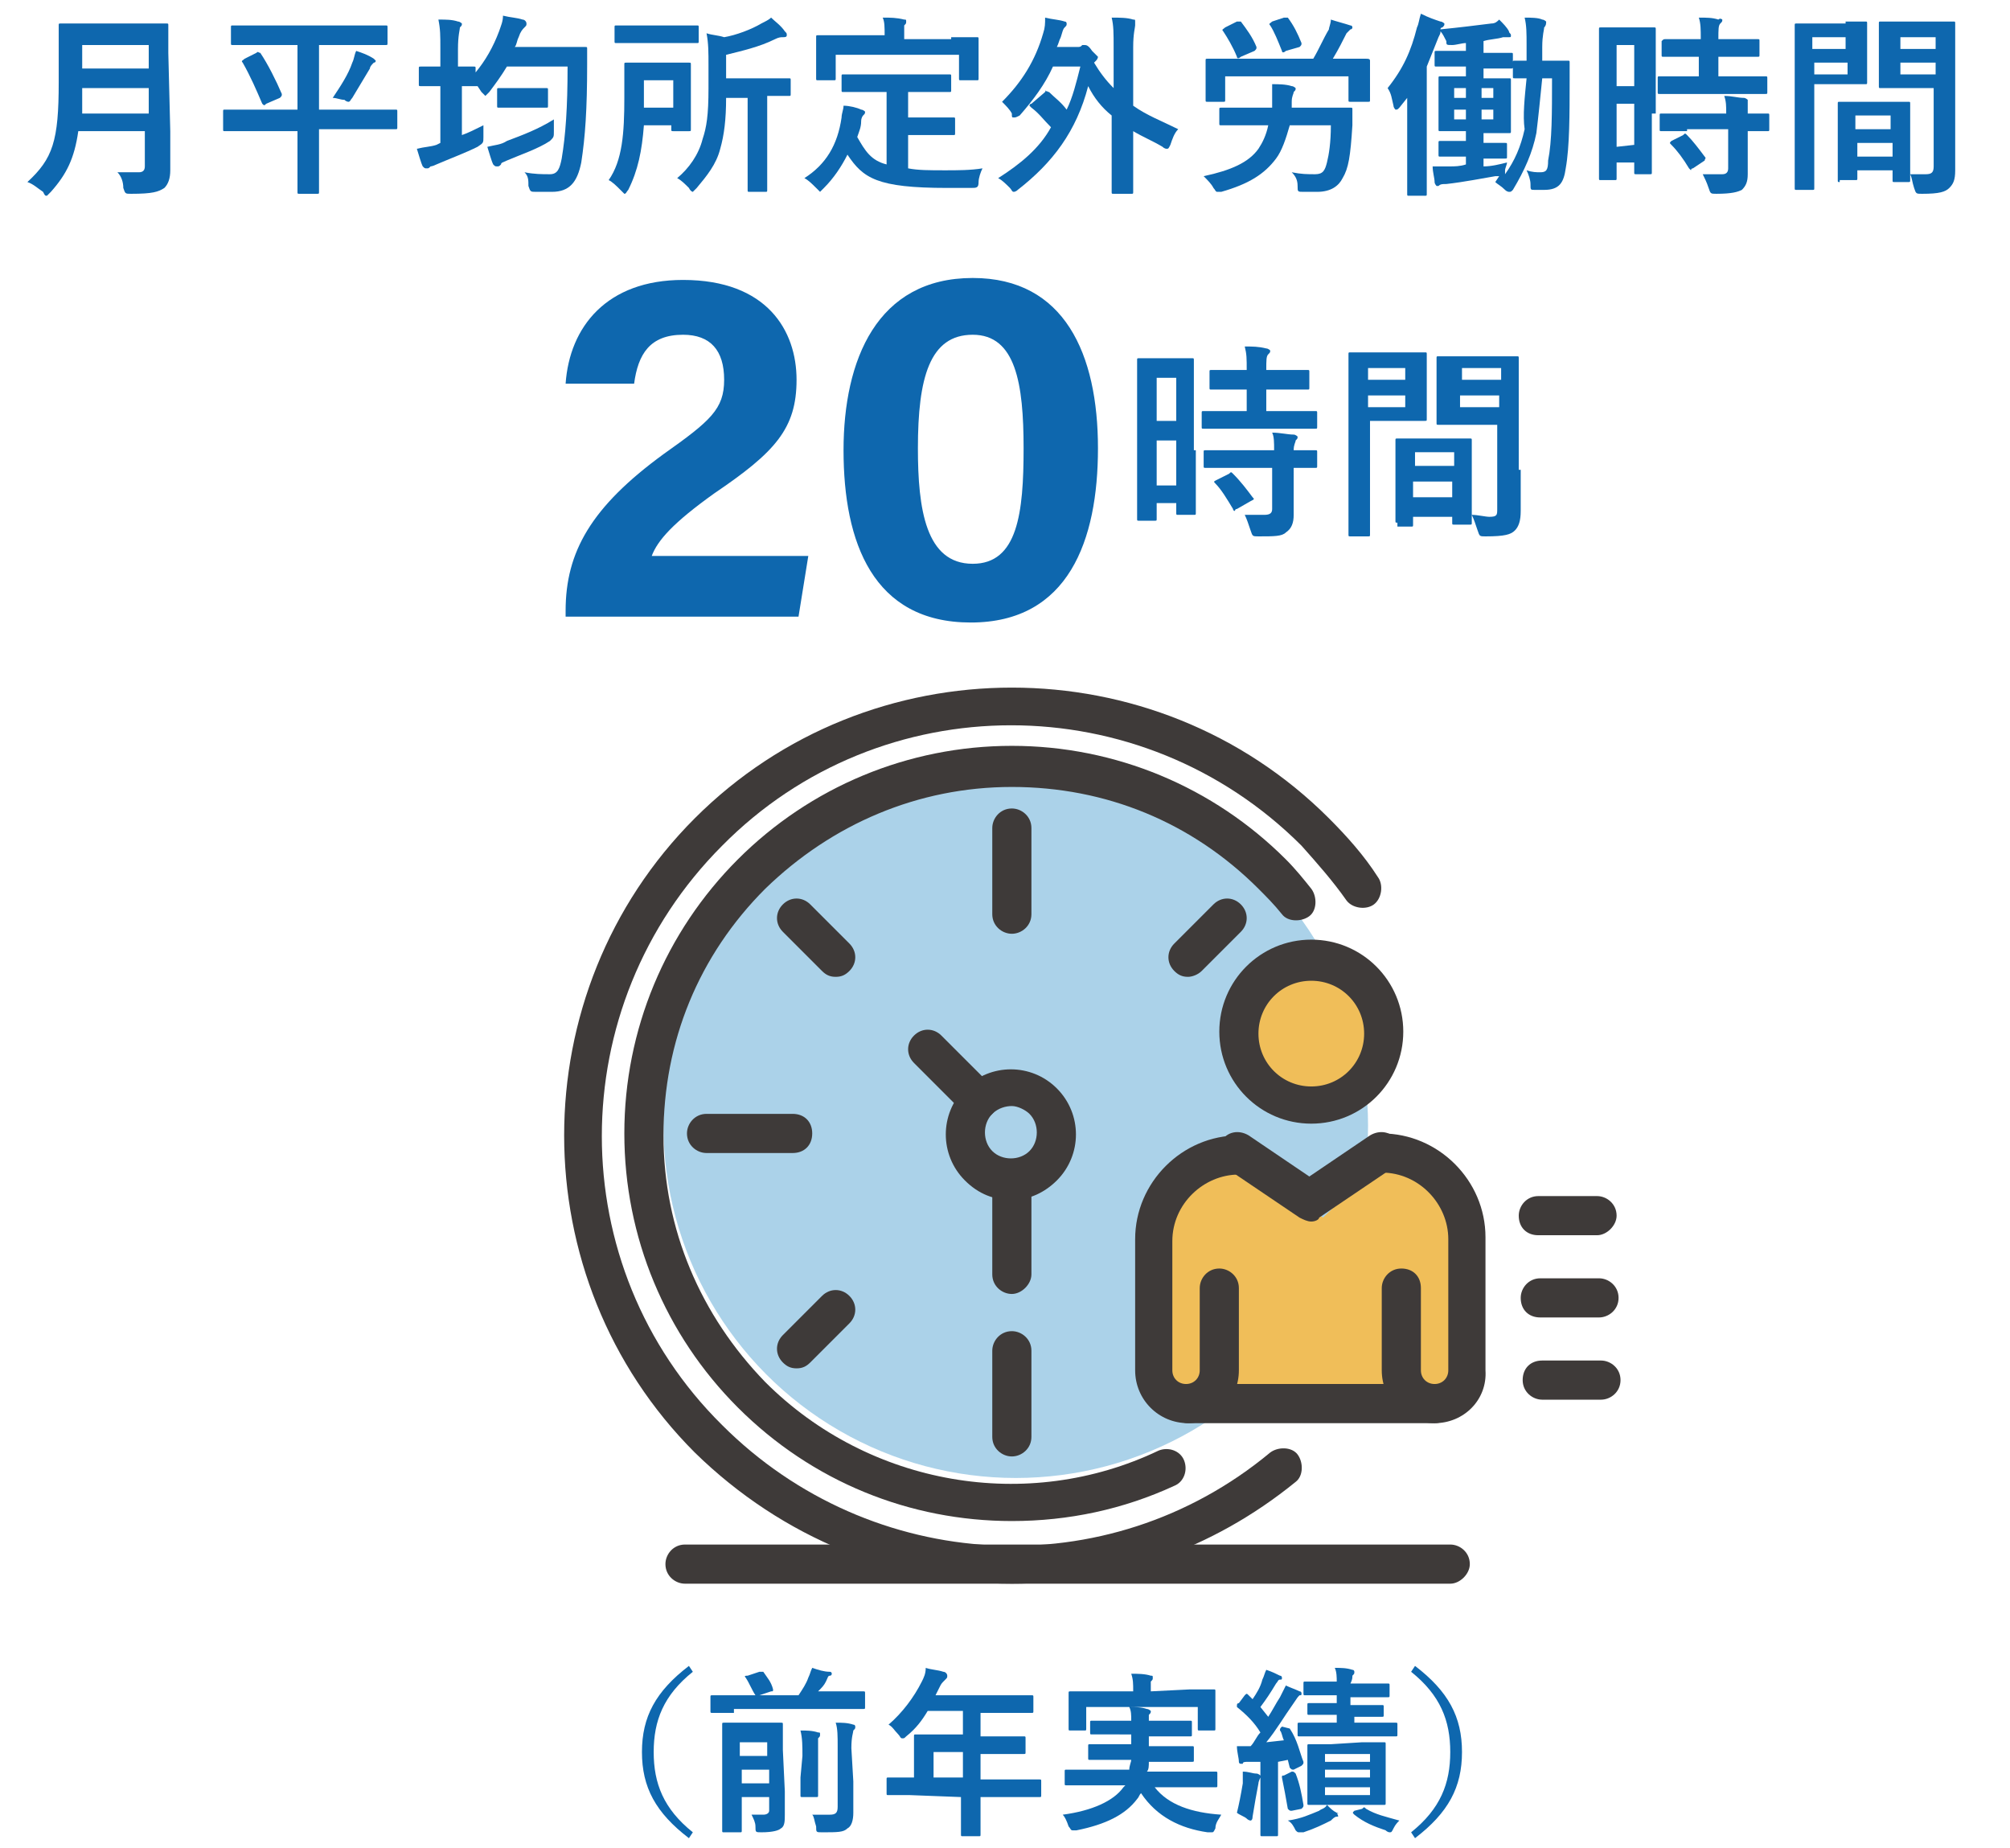
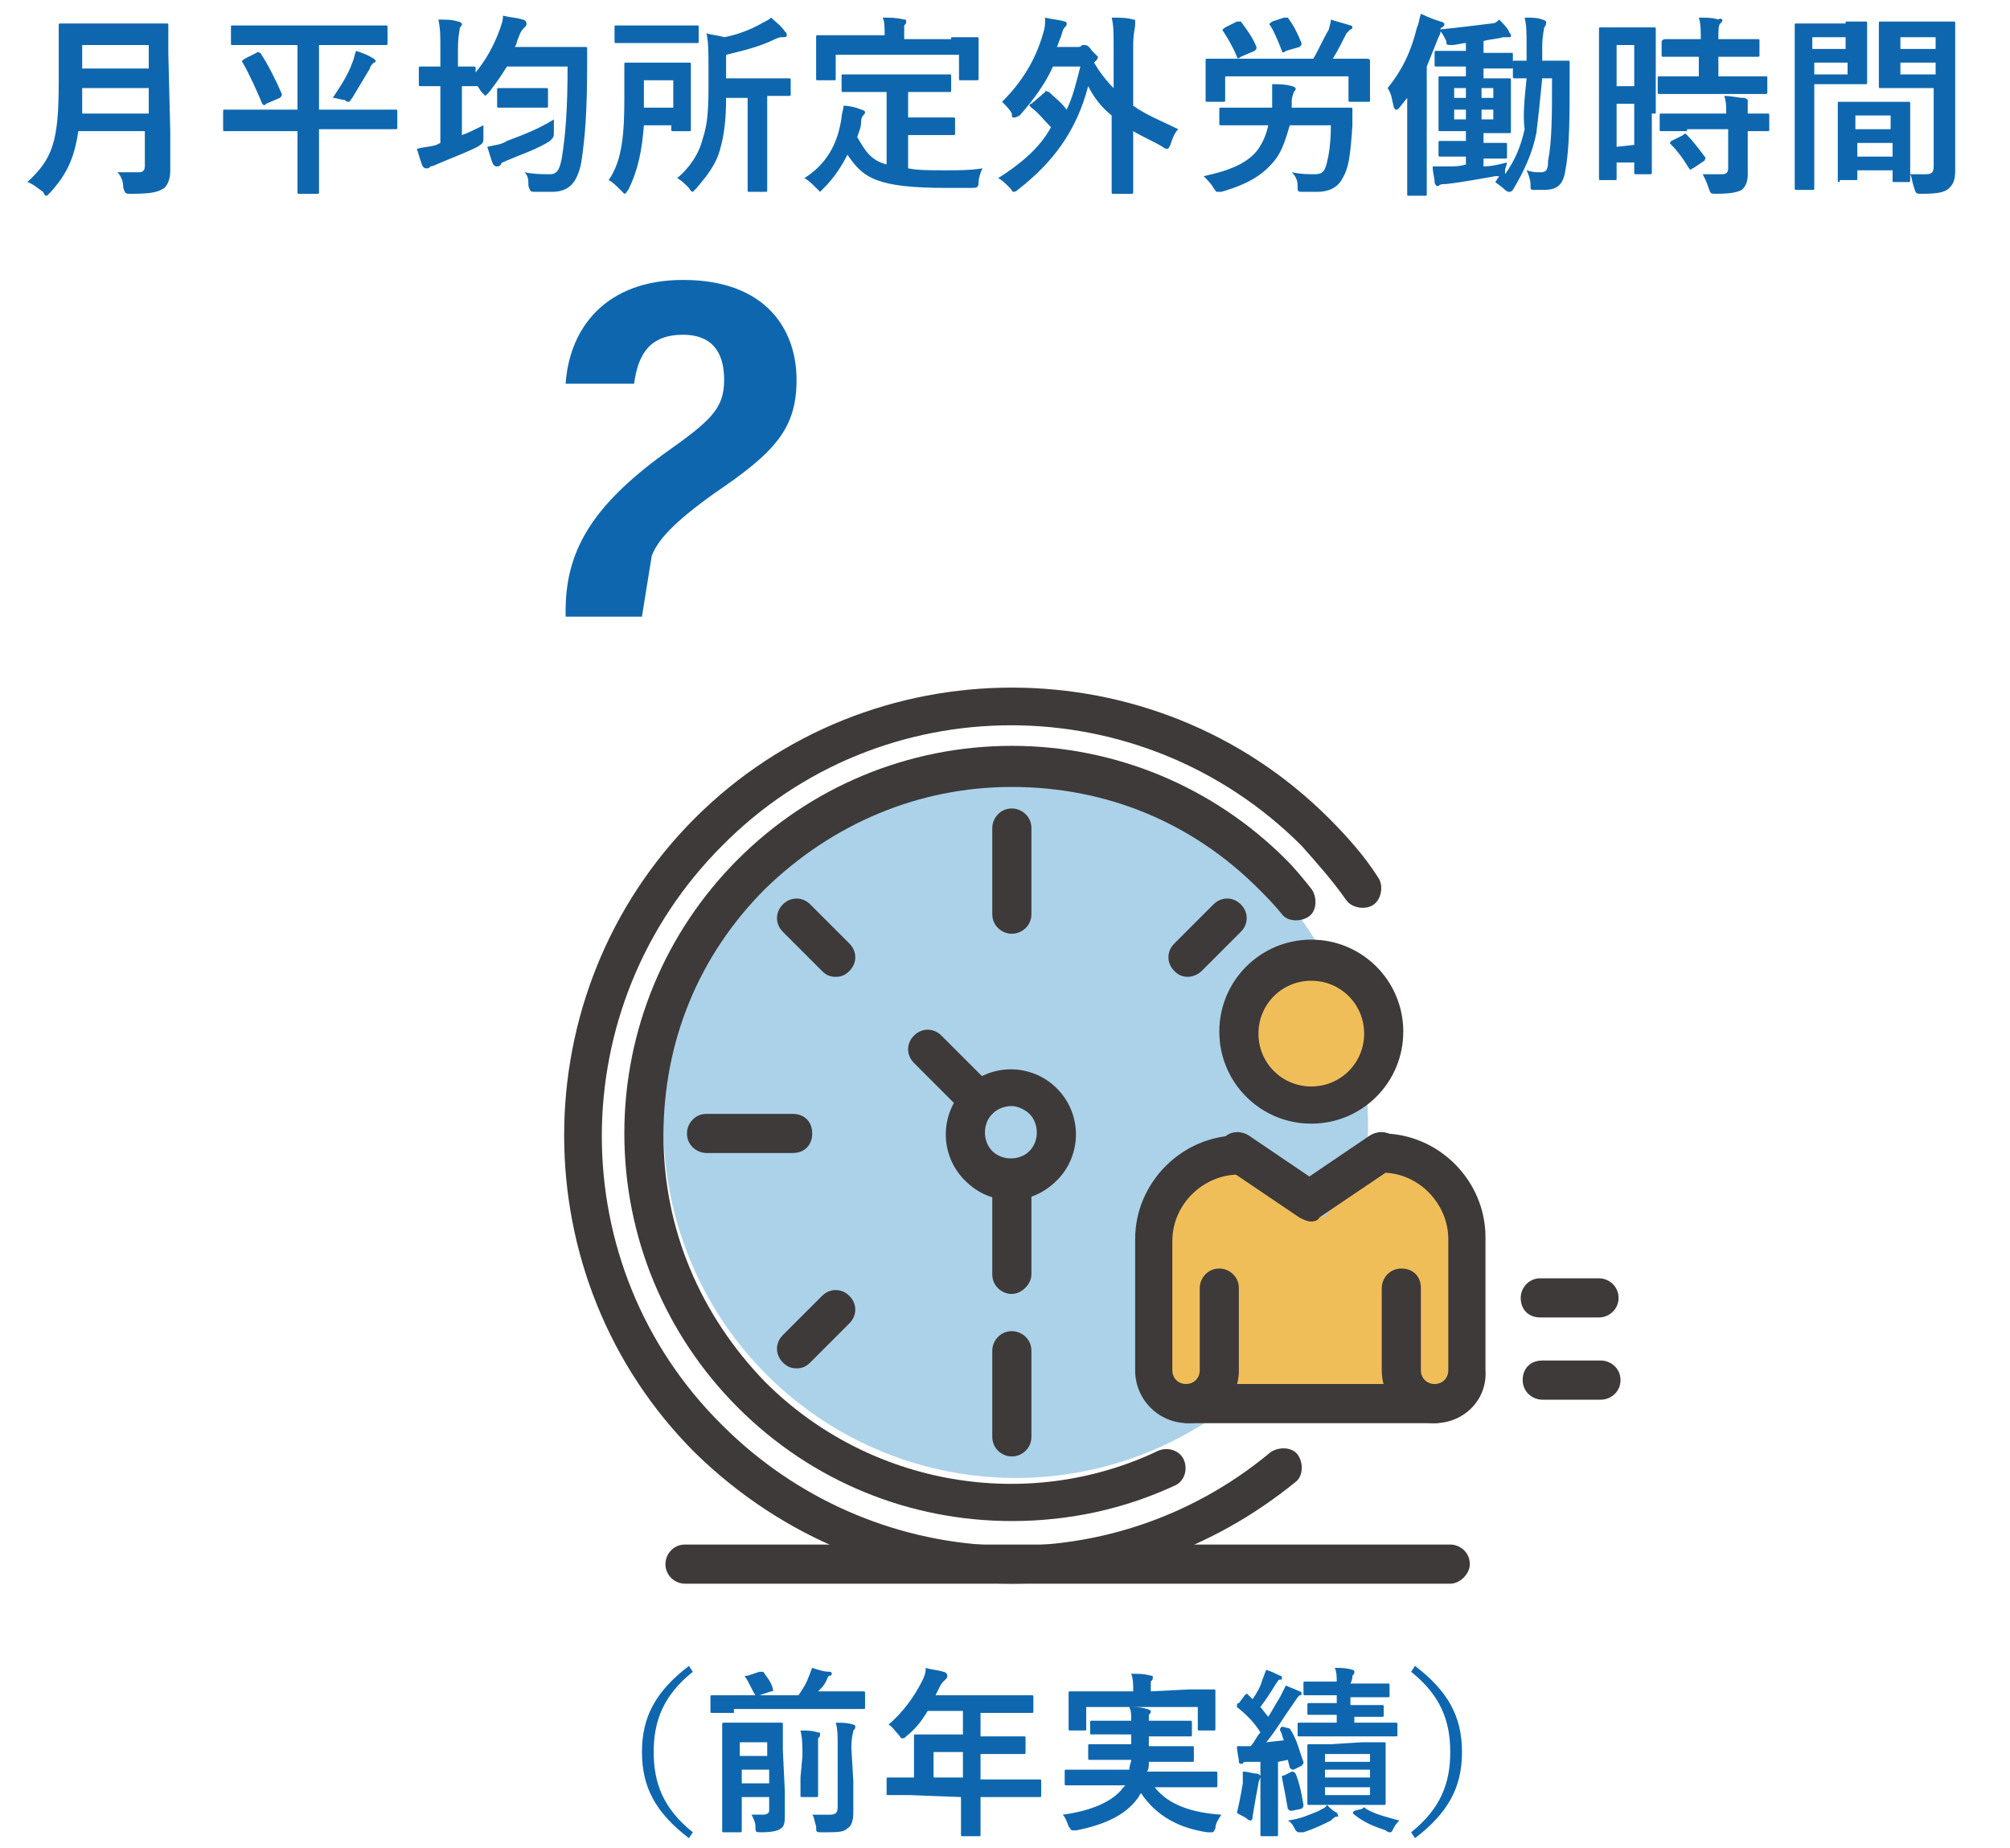
<svg xmlns="http://www.w3.org/2000/svg" version="1.1" id="レイヤー_1" x="0px" y="0px" viewBox="0 0 102.7 94.4" style="enable-background:new 0 0 102.7 94.4;" xml:space="preserve">
  <style type="text/css">
	.st0{fill:#0E67AE;}
	.st1{fill:#ABD2E9;}
	.st2{fill:#F0BE59;}
	.st3{fill:#3E3A39;}
</style>
  <g>
    <path class="st0" d="M8.7,6.7c0,0.7,0,1.4,0,2c0,0.4-0.1,0.7-0.3,0.9C8.1,9.8,7.8,9.9,6.7,9.9c-0.3,0-0.3,0-0.4-0.3   C6.3,9.3,6.2,9,6,8.8c0.4,0,0.8,0,1.1,0c0.2,0,0.3-0.1,0.3-0.3V6.7H4C3.8,8.1,3.4,8.9,2.6,9.8C2.5,9.9,2.4,10,2.4,10   c-0.1,0-0.1,0-0.2-0.2C1.9,9.6,1.7,9.4,1.4,9.3C2.7,8.1,3,7.2,3,4.2V2.7c0-0.8,0-1.3,0-1.4s0-0.1,0.1-0.1s0.4,0,1.3,0h2.8   c0.9,0,1.2,0,1.3,0s0.1,0,0.1,0.1s0,0.5,0,1.4L8.7,6.7L8.7,6.7z M7.6,5.7V4.5H4.2c0,0.5,0,0.9,0,1.3h3.4V5.7z M4.2,2.3v1.2h3.4V2.3   H4.2z" />
    <path class="st0" d="M12.7,6.7c-0.9,0-1.2,0-1.2,0c-0.1,0-0.1,0-0.1-0.1V5.7c0-0.1,0-0.1,0.1-0.1s0.4,0,1.2,0h2.5V2.3h-2   c-0.9,0-1.3,0-1.3,0c-0.1,0-0.1,0-0.1-0.1V1.4c0-0.1,0-0.1,0.1-0.1s0.4,0,1.3,0h5.2c1,0,1.3,0,1.3,0c0.1,0,0.1,0,0.1,0.1v0.8   c0,0.1,0,0.1-0.1,0.1s-0.4,0-1.3,0h-2.1v3.3h2.6c0.9,0,1.2,0,1.3,0c0.1,0,0.1,0,0.1,0.1v0.8c0,0.1,0,0.1-0.1,0.1s-0.4,0-1.3,0h-2.6   v2.2c0,0.7,0,1,0,1c0,0.1,0,0.1-0.1,0.1h-0.9c-0.1,0-0.1,0-0.1-0.1s0-0.4,0-1V6.7H12.7z M13.1,2.7c0.1-0.1,0.1,0,0.2,0   c0.4,0.6,0.8,1.4,1.1,2.1c0,0.1,0,0.1-0.1,0.2l-0.7,0.3c-0.1,0.1-0.1,0.1-0.2,0c-0.3-0.7-0.6-1.4-1-2.1c-0.1-0.1,0-0.1,0.1-0.2   L13.1,2.7z M18,3.2c0.1-0.2,0.1-0.4,0.2-0.6c0.3,0.1,0.6,0.2,0.9,0.4c0.1,0.1,0.1,0.1,0.1,0.1s0,0.1-0.1,0.1   c-0.1,0.1-0.2,0.2-0.2,0.3C18.6,4,18.3,4.5,18,5c-0.1,0.1-0.1,0.2-0.2,0.2c0,0-0.1,0-0.2-0.1C17.4,5.1,17.2,5,17,5   C17.4,4.4,17.8,3.8,18,3.2z" />
    <path class="st0" d="M28.8,2.4c0.8,0,1.1,0,1.1,0c0.1,0,0.1,0,0.1,0.1c0,0.3,0,0.5,0,0.8c0,2.3-0.1,3.7-0.3,5   c-0.2,1-0.6,1.5-1.5,1.5c-0.2,0-0.5,0-0.8,0s-0.3,0-0.4-0.3c0-0.3,0-0.5-0.2-0.7c0.5,0.1,0.9,0.1,1.3,0.1s0.5-0.3,0.6-0.8   C28.9,6.9,29,5.5,29,3.4h-3.1c-0.3,0.5-0.6,0.9-0.9,1.3c-0.1,0.1-0.2,0.2-0.2,0.2s-0.1-0.1-0.2-0.2l-0.2-0.3l0,0   c-0.1,0-0.2,0-0.8,0v2.5c0.3-0.1,0.7-0.3,1.1-0.5c0,0.2,0,0.4,0,0.6c0,0.3,0,0.3-0.3,0.5c-0.6,0.3-1.4,0.6-2.1,0.9   C22.1,8.5,22,8.5,22,8.5c-0.1,0.1-0.1,0.1-0.2,0.1s-0.1,0-0.2-0.1c-0.1-0.2-0.2-0.6-0.3-0.9c0.4-0.1,0.7-0.1,1-0.2l0.2-0.1V4.4   h-0.1c-0.7,0-0.9,0-0.9,0c-0.1,0-0.1,0-0.1-0.1V3.5c0-0.1,0-0.1,0.1-0.1s0.3,0,0.9,0h0.1V2.5c0-0.7,0-1-0.1-1.5c0.4,0,0.7,0,1,0.1   c0.1,0,0.2,0.1,0.2,0.1c0,0.1,0,0.1-0.1,0.2c0,0.1-0.1,0.4-0.1,1.1v0.9c0.6,0,0.8,0,0.8,0c0.1,0,0.1,0,0.1,0.1v0.2   c0.5-0.6,0.9-1.3,1.2-2.1c0.1-0.3,0.2-0.5,0.2-0.8c0.4,0.1,0.7,0.1,1,0.2c0.1,0,0.2,0.1,0.2,0.2s0,0.1-0.1,0.2s-0.2,0.2-0.3,0.5   c-0.1,0.2-0.1,0.4-0.2,0.5H28.8z M28.3,6.7c0,0.3,0,0.3-0.2,0.5c-0.6,0.4-1.5,0.7-2.2,1c-0.2,0.1-0.3,0.1-0.3,0.2   c-0.1,0.1-0.1,0.1-0.2,0.1s-0.1,0-0.2-0.1c-0.1-0.2-0.2-0.6-0.3-0.9c0.4-0.1,0.7-0.1,1-0.3c0.8-0.3,1.6-0.6,2.4-1.1   C28.3,6.3,28.3,6.5,28.3,6.7z M26.3,5.5c-0.6,0-0.8,0-0.8,0c-0.1,0-0.1,0-0.1-0.1V4.6c0-0.1,0-0.1,0.1-0.1s0.2,0,0.8,0h0.8   c0.6,0,0.8,0,0.8,0c0.1,0,0.1,0,0.1,0.1v0.8c0,0.1,0,0.1-0.1,0.1s-0.2,0-0.8,0H26.3z" />
    <path class="st0" d="M32.9,6.4c-0.1,1.3-0.3,2.3-0.8,3.3C32,9.8,32,9.9,31.9,9.9c0,0-0.1-0.1-0.2-0.2c-0.2-0.2-0.4-0.4-0.6-0.5   c0.7-1,0.8-2.4,0.8-4.2c0-1.1,0-1.6,0-1.7c0-0.1,0-0.1,0.1-0.1s0.3,0,1,0h1.2c0.7,0,0.9,0,1,0s0.1,0,0.1,0.1s0,0.3,0,0.9v1.5   c0,0.6,0,0.8,0,0.9s0,0.1-0.1,0.1h-0.8c-0.1,0-0.1,0-0.1-0.1V6.4H32.9z M34.4,1.3c0.8,0,1.1,0,1.2,0c0.1,0,0.1,0,0.1,0.1v0.7   c0,0.1,0,0.1-0.1,0.1s-0.3,0-1.2,0h-1.7c-0.8,0-1.1,0-1.2,0s-0.1,0-0.1-0.1V1.4c0-0.1,0-0.1,0.1-0.1s0.3,0,1.2,0H34.4z M32.9,4.1   v1.4h1.5V4.1H32.9z M37.1,5c0,1.1-0.1,1.9-0.3,2.6c-0.2,0.8-0.7,1.4-1.2,2c-0.1,0.1-0.2,0.2-0.2,0.2s-0.1,0-0.2-0.2   c-0.2-0.2-0.4-0.4-0.6-0.5c0.6-0.5,1.1-1.2,1.3-2c0.2-0.6,0.3-1.2,0.3-2.6V3.3c0-0.6,0-1.1-0.1-1.6c0.3,0.1,0.6,0.1,0.9,0.2   c0.6-0.1,1.4-0.4,1.9-0.7c0.2-0.1,0.4-0.2,0.5-0.3c0.2,0.2,0.5,0.4,0.7,0.7c0.1,0.1,0.1,0.1,0.1,0.2S40.1,1.9,40,1.9   c-0.1,0-0.2,0-0.4,0.1c-0.8,0.4-1.7,0.6-2.5,0.8V4h1.8c1,0,1.3,0,1.4,0c0.1,0,0.1,0,0.1,0.1v0.7c0,0.1,0,0.1-0.1,0.1s-0.3,0-1.1,0   v3.6c0,0.8,0,1.2,0,1.2c0,0.1,0,0.1-0.1,0.1h-0.8c-0.1,0-0.1,0-0.1-0.1s0-0.4,0-1.2V5H37.1z" />
    <path class="st0" d="M44.4,4.7c-1,0-1.3,0-1.3,0c-0.1,0-0.1,0-0.1-0.1V3.9c0-0.1,0-0.1,0.1-0.1s0.4,0,1.3,0h2.8c1,0,1.3,0,1.3,0   c0.1,0,0.1,0,0.1,0.1v0.7c0,0.1,0,0.1-0.1,0.1s-0.4,0-1.3,0h-0.8V6h1.2c0.8,0,1.1,0,1.1,0c0.1,0,0.1,0,0.1,0.1v0.7   c0,0.1,0,0.1-0.1,0.1s-0.3,0-1.1,0h-1.2v1.7c0.5,0.1,1.1,0.1,1.9,0.1c0.6,0,1.3,0,1.9-0.1C50.1,8.8,50,9.1,50,9.3   c0,0.3-0.1,0.3-0.4,0.3c-0.4,0-0.8,0-1.2,0c-3.6,0-4.3-0.5-5.1-1.7c-0.3,0.6-0.7,1.2-1.2,1.7c-0.1,0.1-0.2,0.2-0.2,0.2   s-0.1-0.1-0.2-0.2c-0.2-0.2-0.4-0.4-0.6-0.5C42.2,8.4,42.8,7.4,43,6c0-0.2,0.1-0.4,0.1-0.6c0.3,0,0.7,0.1,0.9,0.2   c0.1,0,0.2,0.1,0.2,0.1c0,0.1,0,0.1-0.1,0.2c0,0-0.1,0.1-0.1,0.3c0,0.3-0.1,0.5-0.2,0.8c0.4,0.7,0.7,1.2,1.5,1.4V4.7H44.4z    M48.6,1.9c0.9,0,1.3,0,1.3,0C50,1.9,50,1.9,50,2c0,0.1,0,0.2,0,0.5v0.4c0,0.9,0,1,0,1.1s0,0.1-0.1,0.1h-0.8C49,4.1,49,4.1,49,4   V2.8h-6.3V4c0,0.1,0,0.1-0.1,0.1h-0.8c-0.1,0-0.1,0-0.1-0.1s0-0.2,0-1.1V2.5c0-0.4,0-0.5,0-0.6s0-0.1,0.1-0.1s0.4,0,1.3,0h2.1l0,0   c0-0.4,0-0.7-0.1-0.9c0.4,0,0.7,0,1.1,0.1c0.1,0,0.1,0,0.1,0.1s0,0.1-0.1,0.2c0,0.1,0,0.2,0,0.6V2h2.4V1.9z" />
    <path class="st0" d="M53.4,4.7C53.4,4.6,53.5,4.6,53.4,4.7c0.1-0.1,0.1,0,0.2,0c0.3,0.3,0.6,0.5,0.9,0.9C54.8,5,55,4.2,55.2,3.4   h-1.4c-0.4,0.9-1,1.7-1.7,2.5C51.9,6,51.9,6,51.8,6s-0.1,0-0.1-0.2c-0.1-0.2-0.3-0.4-0.5-0.6c1-1,1.7-2.1,2.1-3.5   c0.1-0.3,0.1-0.5,0.1-0.8c0.4,0.1,0.7,0.1,1,0.2c0.1,0,0.1,0.1,0.1,0.1c0,0.1,0,0.1-0.1,0.2s-0.1,0.2-0.2,0.5   c-0.1,0.2-0.1,0.3-0.2,0.5h1c0.2,0,0.2,0,0.3-0.1c0.1,0,0.1,0,0.1,0c0.1,0,0.2,0,0.4,0.3c0.2,0.2,0.3,0.3,0.3,0.3s0,0.1-0.1,0.2   l-0.1,0.1c0.3,0.5,0.6,0.9,1,1.3V2.4c0-0.7,0-1.1-0.1-1.5c0.4,0,0.8,0,1.1,0.1C58,1,58,1,58,1.1s0,0.1,0,0.2s-0.1,0.4-0.1,1.1v3   c0.7,0.5,1.5,0.8,2.3,1.2c-0.2,0.2-0.3,0.5-0.4,0.8c-0.1,0.2-0.1,0.2-0.2,0.2c0,0-0.1,0-0.2-0.1c-0.5-0.3-1-0.5-1.5-0.8v1.4   c0,1.1,0,1.7,0,1.7c0,0.1,0,0.1-0.1,0.1h-0.9c-0.1,0-0.1,0-0.1-0.1s0-0.6,0-1.7V5.9c-0.5-0.4-0.9-0.9-1.2-1.5   C55,6.7,53.8,8.3,52,9.7c-0.1,0.1-0.2,0.1-0.2,0.1c-0.1,0-0.1-0.1-0.2-0.2c-0.2-0.2-0.4-0.4-0.6-0.5c1.1-0.7,2.1-1.5,2.7-2.6   c-0.4-0.4-0.6-0.7-1-1l-0.1-0.1c0,0,0-0.1,0.1-0.1L53.4,4.7z" />
    <path class="st0" d="M65.9,6.4c-0.2,0.7-0.4,1.3-0.7,1.7c-0.6,0.8-1.4,1.3-2.8,1.7c-0.1,0-0.2,0-0.2,0c-0.1,0-0.1-0.1-0.2-0.2   c-0.1-0.2-0.3-0.4-0.5-0.6c1.4-0.3,2.3-0.7,2.8-1.4c0.2-0.3,0.4-0.7,0.5-1.2h-1c-1,0-1.3,0-1.4,0c-0.1,0-0.1,0-0.1-0.1V5.6   c0-0.1,0-0.1,0.1-0.1s0.4,0,1.4,0H65V5.1c0-0.2,0-0.5,0-0.8c0.3,0,0.7,0,1,0.1c0.1,0,0.2,0.1,0.2,0.1c0,0.1,0,0.1-0.1,0.2   c0,0.1-0.1,0.2-0.1,0.5v0.3h1.6c1,0,1.3,0,1.4,0s0.1,0,0.1,0.1c0,0.3,0,0.6,0,0.8C69,8,68.9,8.6,68.6,9.1c-0.2,0.4-0.6,0.7-1.3,0.7   c-0.3,0-0.5,0-0.7,0c-0.3,0-0.3,0-0.3-0.3S66.2,9,66,8.8c0.5,0.1,0.8,0.1,1.2,0.1c0.4,0,0.5-0.2,0.6-0.6c0.1-0.4,0.2-1,0.2-1.9   H65.9z M68.5,3c0.9,0,1.3,0,1.3,0C69.9,3,70,3,70,3.1s0,0.2,0,0.5V4c0,0.9,0,1,0,1.1s0,0.1-0.1,0.1H69c-0.1,0-0.1,0-0.1-0.1V3.9   h-6.3v1.2c0,0.1,0,0.1-0.1,0.1h-0.8c-0.1,0-0.1,0-0.1-0.1s0-0.2,0-1.1V3.7c0-0.4,0-0.5,0-0.6c0-0.1,0-0.1,0.1-0.1s0.4,0,1.3,0h4.1   c0.3-0.5,0.5-1,0.8-1.5C67.9,1.4,68,1.2,68,1c0.3,0.1,0.7,0.2,1,0.3c0.1,0,0.1,0.1,0.1,0.1s0,0.1-0.1,0.1c-0.1,0.1-0.1,0.1-0.2,0.2   c-0.2,0.4-0.4,0.8-0.7,1.3H68.5z M63.2,1.1c0.1,0,0.1,0,0.2,0c0.3,0.4,0.6,0.8,0.8,1.3c0,0.1,0,0.1-0.1,0.2l-0.7,0.3   c-0.1,0.1-0.2,0.1-0.2,0c-0.2-0.5-0.5-1-0.7-1.3c-0.1-0.1,0-0.1,0.1-0.2L63.2,1.1z M65.6,0.9c0.1,0,0.1,0,0.2,0   c0.3,0.4,0.5,0.8,0.7,1.3c0,0.1,0,0.1-0.1,0.2l-0.7,0.2c-0.1,0.1-0.2,0.1-0.2,0c-0.2-0.5-0.4-1-0.6-1.3c-0.1-0.1,0-0.1,0.1-0.2   L65.6,0.9z" />
    <path class="st0" d="M79.2,3.1c0.7,0,0.9,0,0.9,0c0.1,0,0.1,0,0.1,0.1c0,0.3,0,0.6,0,0.9c0,1.7,0,3.4-0.2,4.5   c-0.1,0.7-0.3,1.1-1.1,1.1c-0.2,0-0.3,0-0.5,0s-0.2,0-0.2-0.3c0-0.2-0.1-0.5-0.2-0.7c0.3,0.1,0.5,0.1,0.7,0.1   c0.3,0,0.4-0.1,0.4-0.6c0.2-1,0.2-2.4,0.2-4.2h-0.5c-0.1,1-0.2,2-0.3,2.8c-0.2,1-0.6,1.9-1.2,2.9c-0.1,0.1-0.1,0.1-0.2,0.1   c0,0-0.1,0-0.2-0.1c-0.2-0.2-0.4-0.3-0.5-0.4L76.6,9c0,0-0.1,0-0.2,0c-0.6,0.1-1.6,0.3-2.5,0.4c-0.2,0-0.3,0-0.4,0.1h-0.1   c0,0-0.1-0.1-0.1-0.2c0-0.2-0.1-0.5-0.1-0.8c0.3,0,0.5,0,0.9,0c0.2,0,0.5,0,0.8-0.1V8h-0.3c-0.7,0-1,0-1,0c-0.1,0-0.1,0-0.1-0.1   V7.3c0-0.1,0-0.1,0.1-0.1s0.3,0,1,0h0.3V6.7h-0.2c-0.7,0-1,0-1.1,0s-0.1,0-0.1-0.1s0-0.3,0-0.8v-1c0-0.5,0-0.8,0-0.8   c0-0.1,0-0.1,0.1-0.1s0.3,0,1.1,0h0.2V3.4h-0.4c-0.8,0-1,0-1.1,0s-0.1,0-0.1-0.1V2.7c0-0.1,0-0.1,0.1-0.1s0.3,0,1.1,0h0.4V2.2   c-0.2,0-0.5,0.1-0.7,0.1c-0.3,0-0.3,0-0.3-0.2c-0.1-0.2-0.2-0.4-0.3-0.5c0,0.1,0,0.1-0.1,0.3c-0.2,0.5-0.4,1-0.6,1.5v5   c0,1,0,1.5,0,1.5c0,0.1,0,0.1-0.1,0.1H72c-0.1,0-0.1,0-0.1-0.1s0-0.5,0-1.5V6.1c0-0.3,0-0.8,0-1.1l-0.4,0.5   c-0.1,0.1-0.1,0.1-0.2,0.1c0,0-0.1-0.1-0.1-0.2c-0.1-0.4-0.1-0.6-0.3-0.9c0.8-1,1.2-1.9,1.5-3.1c0.1-0.2,0.1-0.4,0.2-0.7   c0.4,0.2,0.7,0.3,1,0.4c0.1,0,0.2,0.1,0.2,0.1c0,0.1,0,0.1-0.1,0.2c0,0-0.1,0-0.1,0.1c1-0.1,1.8-0.2,2.6-0.3c0.2,0,0.3-0.1,0.4-0.2   c0.2,0.2,0.4,0.4,0.5,0.6c0,0.1,0.1,0.1,0.1,0.2s0,0.1-0.1,0.1s-0.2,0-0.3,0c-0.3,0.1-0.7,0.1-1,0.2v0.6h0.3c0.8,0,1,0,1.1,0   s0.1,0,0.1,0.1v0.6c0,0.1,0,0.1-0.1,0.1s-0.3,0-1.1,0h-0.3V4H76c0.7,0,1,0,1.1,0s0.1,0,0.1,0.1s0,0.3,0,0.8v1c0,0.5,0,0.7,0,0.8   c0,0.1,0,0.1-0.1,0.1s-0.3,0-1.1,0h-0.2v0.5h0.1c0.7,0,1,0,1,0c0.1,0,0.1,0,0.1,0.1V8c0,0.1,0,0.1-0.1,0.1s-0.3,0-1,0h-0.1v0.4   c0.4,0,0.8-0.1,1.2-0.2c0,0.1-0.1,0.3-0.1,0.4v0.2c0.5-0.7,0.8-1.4,1-2.3C77.8,5.9,77.9,5,78,4c-0.4,0-0.5,0-0.6,0s-0.1,0-0.1-0.1   V3.2c0-0.1,0-0.1,0.1-0.1c0,0,0.2,0,0.6,0c0-0.2,0-0.5,0-0.8c0-0.6,0-1-0.1-1.4c0.3,0,0.7,0,0.9,0.1C78.9,1,79,1.1,79,1.1   c0,0.1,0,0.2-0.1,0.3c0,0.1-0.1,0.4-0.1,1c0,0.2,0,0.5,0,0.7C78.8,3.1,79.2,3.1,79.2,3.1z M74.9,5V4.5h-0.6V5H74.9z M74.9,6.1V5.6   h-0.6v0.5H74.9z M75.7,4.5V5h0.6V4.5H75.7z M76.3,5.6h-0.6v0.5h0.6V5.6z" />
    <path class="st0" d="M84.4,5.8c0,2.5,0,2.9,0,3c0,0.1,0,0.1-0.1,0.1h-0.7c-0.1,0-0.1,0-0.1-0.1V8.3h-0.9v0.8c0,0.1,0,0.1-0.1,0.1   h-0.7c-0.1,0-0.1,0-0.1-0.1s0-0.6,0-3.1V3.9c0-1.8,0-2.3,0-2.4c0-0.1,0-0.1,0.1-0.1s0.3,0,0.9,0h0.9c0.6,0,0.8,0,0.9,0   s0.1,0,0.1,0.1s0,0.5,0,2v2.3H84.4z M82.6,2.3v2.1h0.9V2.3H82.6z M83.5,7.4V5.3h-0.9v2.2L83.5,7.4L83.5,7.4z M86.1,4.8   c-0.9,0-1.3,0-1.3,0c-0.1,0-0.1,0-0.1-0.1V4c0-0.1,0-0.1,0.1-0.1s0.4,0,1.3,0h0.7v-1h-0.5c-0.9,0-1.2,0-1.3,0c-0.1,0-0.1,0-0.1-0.1   V2.1C85,2,85,2,85.1,2s0.4,0,1.3,0h0.5c0-0.5,0-0.8-0.1-1.1c0.4,0,0.7,0,1,0.1C87.9,0.9,88,1,88,1c0,0.1,0,0.1-0.1,0.2   S87.8,1.5,87.8,2h0.7c0.9,0,1.2,0,1.3,0c0.1,0,0.1,0,0.1,0.1v0.7c0,0.1,0,0.1-0.1,0.1s-0.4,0-1.3,0h-0.7v1h1.1c1,0,1.3,0,1.3,0   c0.1,0,0.1,0,0.1,0.1v0.7c0,0.1,0,0.1-0.1,0.1s-0.4,0-1.3,0C88.9,4.8,86.1,4.8,86.1,4.8z M86.2,6.7c-0.9,0-1.3,0-1.3,0   c-0.1,0-0.1,0-0.1-0.1V5.9c0-0.1,0-0.1,0.1-0.1s0.4,0,1.3,0h2c0-0.4,0-0.6-0.1-0.9c0.4,0,0.7,0.1,1,0.1c0.1,0,0.2,0.1,0.2,0.1   c0,0.1,0,0.1,0,0.2s0,0.2,0,0.5c0.7,0,0.9,0,1,0s0.1,0,0.1,0.1v0.7c0,0.1,0,0.1-0.1,0.1c0,0-0.3,0-1,0v1c0,0.5,0,0.9,0,1.2   c0,0.4-0.1,0.6-0.3,0.8c-0.2,0.1-0.5,0.2-1.3,0.2c-0.3,0-0.3,0-0.4-0.3S87.1,9.1,87,8.9c0.3,0,0.7,0,1,0c0.2,0,0.3-0.1,0.3-0.3v-2   h-2.1V6.7z M86,6.9c0.1-0.1,0.1-0.1,0.2,0c0.3,0.3,0.6,0.7,0.9,1.1c0.1,0.1,0,0.1,0,0.2l-0.6,0.4c-0.1,0-0.1,0.1-0.1,0.1   s0,0-0.1-0.1c-0.3-0.5-0.6-0.9-0.9-1.2c-0.1-0.1-0.1-0.1,0-0.2L86,6.9z" />
    <path class="st0" d="M94.3,1.1c0.6,0,0.9,0,1,0s0.1,0,0.1,0.1s0,0.3,0,0.9v1.2c0,0.6,0,0.9,0,0.9c0,0.1,0,0.1-0.1,0.1s-0.4,0-1,0   h-1.6v3.2c0,1.4,0,2.1,0,2.1c0,0.1,0,0.1-0.1,0.1h-0.8c-0.1,0-0.1,0-0.1-0.1s0-0.7,0-2.1V3.4c0-1.4,0-2.1,0-2.1   c0-0.1,0-0.1,0.1-0.1s0.5,0,1.2,0h1.3V1.1z M92.6,1.9v0.6h1.7V1.9H92.6z M94.4,3.2h-1.7v0.6h1.7V3.2z M94,9.3c-0.1,0-0.1,0-0.1-0.1   s0-0.3,0-1.8V6.5c0-0.9,0-1.2,0-1.2c0-0.1,0-0.1,0.1-0.1s0.3,0,1.1,0h1.3c0.8,0,1,0,1.1,0s0.1,0,0.1,0.1s0,0.4,0,1.1v1   c0,1.4,0,1.7,0,1.8c0,0.1,0,0.1-0.1,0.1h-0.7c-0.1,0-0.1,0-0.1-0.1V8.7h-1.8v0.4c0,0.1,0,0.1-0.1,0.1H94V9.3z M94.8,6.6h1.8V5.9   h-1.8V6.6z M96.7,8V7.3h-1.8V8H96.7z M99.9,6.7c0,0.7,0,1.5,0,2s-0.1,0.7-0.3,0.9c-0.2,0.2-0.5,0.3-1.4,0.3c-0.3,0-0.3,0-0.4-0.3   s-0.1-0.5-0.2-0.7c0.3,0,0.6,0,0.8,0c0.3,0,0.4-0.1,0.4-0.4v-4h-1.6c-0.8,0-1,0-1.1,0S96,4.5,96,4.4s0-0.3,0-0.9V2.1   c0-0.6,0-0.8,0-0.9s0-0.1,0.1-0.1s0.3,0,1.1,0h1.5c0.8,0,1,0,1.1,0s0.1,0,0.1,0.1s0,0.5,0,1.3V6.7z M97.1,1.9v0.6h1.8V1.9H97.1z    M98.9,3.8V3.2h-1.8v0.6C97.1,3.8,98.9,3.8,98.9,3.8z" />
  </g>
  <g>
    <path class="st0" d="M35.4,85.4c-1.5,1.2-2,2.5-2,4.1s0.5,2.9,2,4.1l-0.2,0.3c-1.7-1.3-2.4-2.6-2.4-4.4s0.7-3.1,2.4-4.4L35.4,85.4z   " />
    <path class="st0" d="M37.5,87.5c-0.8,0-1.1,0-1.1,0c-0.1,0-0.1,0-0.1-0.1v-0.7c0-0.1,0-0.1,0.1-0.1s0.3,0,1.1,0h1.1   c-0.2-0.3-0.3-0.6-0.5-0.9c-0.1-0.1,0-0.1,0.1-0.1l0.6-0.2c0.1,0,0.1,0,0.2,0c0.2,0.3,0.4,0.5,0.5,0.9c0,0.1,0,0.1-0.1,0.1   l-0.6,0.2h2c0.2-0.3,0.4-0.6,0.5-0.9c0.1-0.2,0.1-0.3,0.2-0.5c0.3,0.1,0.6,0.2,0.9,0.2c0.1,0,0.1,0.1,0.1,0.1s0,0.1-0.1,0.1   s-0.1,0.1-0.2,0.3c-0.1,0.2-0.2,0.3-0.4,0.5H43c0.8,0,1.1,0,1.1,0c0.1,0,0.1,0,0.1,0.1v0.7c0,0.1,0,0.1-0.1,0.1s-0.3,0-1.1,0h-5.5   V87.5z M40.1,91.5c0,0.5,0,0.9,0,1.2c0,0.3,0,0.6-0.2,0.7c-0.1,0.1-0.4,0.2-1,0.2c-0.3,0-0.3,0-0.3-0.3c0-0.2-0.1-0.4-0.2-0.6   c0.2,0,0.4,0,0.6,0c0.2,0,0.3-0.1,0.3-0.2v-0.7h-1.4v0.6c0,0.7,0,1.1,0,1.1c0,0.1,0,0.1-0.1,0.1H37c-0.1,0-0.1,0-0.1-0.1   s0-0.4,0-1.2v-3c0-0.8,0-1.1,0-1.2s0-0.1,0.1-0.1s0.3,0,0.9,0H39c0.7,0,0.9,0,0.9,0c0.1,0,0.1,0,0.1,0.1s0,0.5,0,1.3L40.1,91.5   L40.1,91.5z M37.8,89v0.7h1.4V89H37.8z M39.3,91.1v-0.7h-1.4v0.7H39.3z M41,89.7c0-0.5,0-0.9-0.1-1.3c0.3,0,0.6,0,0.9,0.1   c0.1,0,0.1,0,0.1,0.1s0,0.1-0.1,0.2c0,0.1,0,0.3,0,0.9v1.1c0,0.6,0,0.9,0,0.9c0,0.1,0,0.1-0.1,0.1H41c-0.1,0-0.1,0-0.1-0.1   s0-0.3,0-0.9L41,89.7L41,89.7z M43.6,91c0,0.6,0,1.1,0,1.6c0,0.4-0.1,0.7-0.3,0.8c-0.2,0.2-0.5,0.2-1.3,0.2c-0.3,0-0.3,0-0.3-0.3   c-0.1-0.3-0.1-0.5-0.2-0.6c0.3,0,0.6,0,0.9,0c0.3,0,0.4-0.1,0.4-0.4v-3.1c0-0.5,0-0.9-0.1-1.2c0.3,0,0.6,0,0.9,0.1   c0.1,0,0.1,0.1,0.1,0.1c0,0.1,0,0.1-0.1,0.2c0,0.1-0.1,0.3-0.1,0.9L43.6,91L43.6,91z" />
    <path class="st0" d="M46.5,91.7c-0.8,0-1.1,0-1.1,0c-0.1,0-0.1,0-0.1-0.1v-0.7c0-0.1,0-0.1,0.1-0.1s0.3,0,1.1,0h0.2v-1.3   c0-0.5,0-0.8,0-0.8c0-0.1,0-0.1,0.1-0.1s0.4,0,1.2,0h1.2v-1.2h-1.8c-0.3,0.5-0.6,0.9-1.1,1.3c-0.1,0.1-0.1,0.1-0.2,0.1   s-0.1-0.1-0.2-0.2c-0.2-0.2-0.3-0.4-0.5-0.5c0.7-0.6,1.3-1.4,1.7-2.2c0.1-0.2,0.2-0.4,0.2-0.7c0.3,0.1,0.6,0.1,0.9,0.2   c0.1,0,0.2,0.1,0.2,0.2s0,0.1-0.1,0.2C48.1,86,48.1,86,48,86.2l-0.2,0.4h3.7c0.9,0,1.2,0,1.2,0c0.1,0,0.1,0,0.1,0.1v0.7   c0,0.1,0,0.1-0.1,0.1s-0.4,0-1.2,0h-1.4v1.2h1c0.9,0,1.2,0,1.2,0c0.1,0,0.1,0,0.1,0.1v0.7c0,0.1,0,0.1-0.1,0.1s-0.4,0-1.2,0h-1v1.3   H52c0.8,0,1.1,0,1.1,0c0.1,0,0.1,0,0.1,0.1v0.7c0,0.1,0,0.1-0.1,0.1s-0.3,0-1.1,0h-1.9v0.4c0,0.9,0,1.4,0,1.5s0,0.1-0.1,0.1h-0.8   c-0.1,0-0.1,0-0.1-0.1s0-0.5,0-1.5v-0.4L46.5,91.7L46.5,91.7z M49.2,90.8v-1.3h-1.5v1.3H49.2z" />
    <path class="st0" d="M55.7,91.2c-0.8,0-1.1,0-1.2,0c-0.1,0-0.1,0-0.1-0.1v-0.6c0-0.1,0-0.1,0.1-0.1s0.3,0,1.2,0h2   c0-0.2,0.1-0.4,0.1-0.5h-0.9c-0.9,0-1.2,0-1.2,0c-0.1,0-0.1,0-0.1-0.1v-0.6c0-0.1,0-0.1,0.1-0.1s0.4,0,1.2,0h0.9v-0.5H57   c-0.8,0-1.1,0-1.2,0c-0.1,0-0.1,0-0.1-0.1V88c0-0.1,0-0.1,0.1-0.1s0.4,0,1.2,0h0.8c0-0.3,0-0.5-0.1-0.7c0.3,0,0.6,0,0.9,0.1   c0.1,0,0.2,0.1,0.2,0.1c0,0.1,0,0.1-0.1,0.2c0,0.1,0,0.1,0,0.3h0.9c0.8,0,1.1,0,1.2,0c0.1,0,0.1,0,0.1,0.1v0.6c0,0.1,0,0.1-0.1,0.1   s-0.4,0-1.2,0h-0.9v0.5h1c0.9,0,1.2,0,1.2,0c0.1,0,0.1,0,0.1,0.1v0.6c0,0.1,0,0.1-0.1,0.1s-0.3,0-1.2,0h-1c0,0.2,0,0.4-0.1,0.5h2.3   c0.8,0,1.1,0,1.2,0c0.1,0,0.1,0,0.1,0.1v0.6c0,0.1,0,0.1-0.1,0.1s-0.3,0-1.2,0H59c0.7,0.9,1.9,1.3,3.4,1.4   c-0.1,0.2-0.3,0.4-0.3,0.7c-0.1,0.2-0.1,0.2-0.2,0.2c0,0-0.1,0-0.2,0c-1.4-0.2-2.6-0.8-3.4-2c-0.1,0.1-0.1,0.2-0.2,0.3   c-0.6,0.8-1.6,1.3-3.1,1.6c-0.1,0-0.2,0-0.2,0c-0.1,0-0.1-0.1-0.2-0.2c-0.1-0.3-0.2-0.5-0.3-0.6c1.5-0.2,2.6-0.7,3.1-1.4l0.1-0.1   C57.5,91.2,55.7,91.2,55.7,91.2z M60.8,86.3c0.8,0,1.1,0,1.2,0c0.1,0,0.1,0,0.1,0.1c0,0,0,0.2,0,0.5v0.4c0,0.8,0,0.9,0,1   s0,0.1-0.1,0.1h-0.7c-0.1,0-0.1,0-0.1-0.1v-1.1h-5.7v1.1c0,0.1,0,0.1-0.1,0.1h-0.7c-0.1,0-0.1,0-0.1-0.1c0,0,0-0.2,0-1V87   c0-0.3,0-0.5,0-0.5c0-0.1,0-0.1,0.1-0.1s0.4,0,1.2,0h2l0,0c0-0.4,0-0.6-0.1-0.9c0.3,0,0.7,0,1,0.1c0.1,0,0.1,0,0.1,0.1   s0,0.1-0.1,0.2c0,0.1,0,0.2,0,0.5l0,0L60.8,86.3L60.8,86.3z" />
    <path class="st0" d="M65.9,88.3C66,88.3,66,88.3,65.9,88.3c0.4,0.6,0.5,1.2,0.7,1.7c0,0.1,0,0.1-0.1,0.2l-0.4,0.2   c-0.1,0-0.1,0-0.2-0.1l-0.1-0.4L65.3,90v2.5c0,0.8,0,1.1,0,1.2s0,0.1-0.1,0.1h-0.7c-0.1,0-0.1,0-0.1-0.1s0-0.4,0-1.2V90h-0.6   c-0.2,0-0.3,0-0.3,0.1c-0.1,0-0.1,0-0.1,0c-0.1,0-0.1-0.1-0.1-0.1c0-0.2-0.1-0.5-0.1-0.8c0.3,0,0.5,0,0.7,0   c0.2-0.2,0.3-0.5,0.5-0.7c-0.3-0.5-0.7-0.9-1.2-1.3v-0.1c0,0,0-0.1,0.1-0.1l0.3-0.4c0.1-0.1,0.1-0.1,0.2,0l0.2,0.2   c0.2-0.3,0.4-0.6,0.5-1c0.1-0.2,0.1-0.3,0.2-0.5c0.3,0.1,0.5,0.2,0.7,0.3c0.1,0,0.1,0.1,0.1,0.1c0,0.1,0,0.1-0.1,0.1   s-0.1,0.1-0.2,0.2c-0.3,0.5-0.5,0.8-0.8,1.2l0.4,0.5c0.2-0.3,0.4-0.7,0.6-1c0.1-0.2,0.2-0.4,0.3-0.6c0.2,0.1,0.5,0.2,0.7,0.3   c0.1,0,0.1,0.1,0.1,0.1c0,0.1,0,0.1-0.1,0.1c-0.1,0.1-0.1,0.1-0.3,0.4c-0.5,0.7-0.9,1.4-1.4,2l0.9-0.1c-0.1-0.2-0.1-0.4-0.2-0.5   c0-0.1,0-0.1,0.1-0.2L65.9,88.3z M63.5,91.1c0-0.2,0-0.4,0-0.6c0.3,0,0.5,0.1,0.7,0.1c0.1,0,0.2,0.1,0.2,0.1c0,0.1,0,0.1,0,0.1   s-0.1,0.2-0.1,0.3c-0.1,0.5-0.2,1.1-0.3,1.7c0,0.2-0.1,0.2-0.1,0.2s-0.1,0-0.2-0.1c-0.1-0.1-0.4-0.2-0.5-0.3   C63.3,92.2,63.4,91.7,63.5,91.1z M66,90.5c0.1,0,0.1,0,0.2,0.1c0.2,0.5,0.3,1,0.4,1.6c0,0.1,0,0.1-0.1,0.2L66,92.5   c-0.1,0-0.1,0-0.2-0.1c-0.1-0.6-0.2-1.1-0.3-1.6c0-0.1,0-0.1,0.1-0.1L66,90.5z M68.3,92.6C68.4,92.6,68.4,92.7,68.3,92.6   c0.1,0.2,0.1,0.2,0,0.2S68.1,92.9,68,93c-0.4,0.2-0.8,0.4-1.4,0.6c-0.1,0-0.2,0-0.2,0c-0.1,0-0.1,0-0.2-0.1   c-0.1-0.2-0.2-0.4-0.4-0.5c0.7-0.1,1.1-0.3,1.6-0.5c0.1-0.1,0.3-0.1,0.4-0.3C68,92.4,68.1,92.5,68.3,92.6z M69.2,87.7V88h0.9   c0.9,0,1.2,0,1.2,0c0.1,0,0.1,0,0.1,0.1v0.5c0,0.1,0,0.1-0.1,0.1s-0.3,0-1.2,0h-2.5c-0.9,0-1.2,0-1.2,0c-0.1,0-0.1,0-0.1-0.1v-0.5   c0-0.1,0-0.1,0.1-0.1s0.4,0,1.2,0h0.7v-0.4H68c-0.8,0-1,0-1.1,0s-0.1,0-0.1-0.1v-0.4c0-0.1,0-0.1,0.1-0.1s0.3,0,1.1,0h0.3v-0.4   h-0.5c-0.8,0-1.1,0-1.1,0c-0.1,0-0.1,0-0.1-0.1V86c0-0.1,0-0.1,0.1-0.1s0.3,0,1.1,0h0.5c0-0.2,0-0.5-0.1-0.7c0.3,0,0.6,0,0.9,0.1   c0.1,0,0.1,0.1,0.1,0.1c0,0.1,0,0.1-0.1,0.2c0,0.1,0,0.2-0.1,0.4h0.7c0.8,0,1.1,0,1.2,0s0.1,0,0.1,0.1v0.5c0,0.1,0,0.1-0.1,0.1   s-0.3,0-1.2,0H69v0.4h0.5c0.8,0,1,0,1.1,0s0.1,0,0.1,0.1v0.4c0,0.1,0,0.1-0.1,0.1s-0.3,0-1.1,0H69.2z M69.6,89c0.8,0,1,0,1.1,0   s0.1,0,0.1,0.1s0,0.3,0,0.8v1.4c0,0.5,0,0.8,0,0.8c0,0.1,0,0.1-0.1,0.1s-0.3,0-1.1,0H68c-0.8,0-1,0-1.1,0s-0.1,0-0.1-0.1   s0-0.3,0-0.8V90c0-0.5,0-0.8,0-0.8c0-0.1,0-0.1,0.1-0.1s0.3,0,1.1,0L69.6,89L69.6,89z M67.7,90H70v-0.4h-2.3V90z M70,90.8v-0.4   h-2.3v0.4H70z M70,91.3h-2.3v0.4H70V91.3z M69.6,92.4c0.1-0.1,0.1-0.1,0.2,0c0.5,0.3,1,0.4,1.7,0.6c-0.1,0.1-0.2,0.2-0.3,0.4   c-0.1,0.2-0.1,0.2-0.2,0.2c0,0-0.1,0-0.2-0.1c-0.6-0.2-1.1-0.4-1.6-0.8c-0.1-0.1-0.1-0.1,0-0.2L69.6,92.4z" />
    <path class="st0" d="M72.3,85.1c1.7,1.3,2.4,2.6,2.4,4.4s-0.7,3.1-2.4,4.4l-0.2-0.3c1.5-1.2,2-2.5,2-4.1s-0.5-2.9-2-4.1L72.3,85.1z   " />
  </g>
  <g>
    <circle class="st1" cx="51.9" cy="57.5" r="18" />
    <path class="st2" d="M67.6,62.2l-4.2-3.1c0,0-4,0.6-4.4,3.1c-0.4,2.5-0.2,7.3-0.2,7.3s-0.6,2.5,2.5,2.3s10.7,0,10.7,0   s3.3,0.2,3.1-2.9c-0.2-3.1-0.4-5.2-0.4-5.2s0.3-5.3-3.2-5.3L67.6,62.2z" />
    <circle class="st2" cx="67.5" cy="53.1" r="3.5" />
    <g>
      <path class="st3" d="M60.7,72.7c-1.5,0-2.7-1.2-2.7-2.7v-6.7c0-2.9,2.4-5.3,5.3-5.3c0.5,0,1,0.4,1,1c0,0.5-0.4,1-1,1    c-1.8,0-3.4,1.5-3.4,3.4V70c0,0.4,0.3,0.7,0.7,0.7s0.7-0.3,0.7-0.7v-4.2c0-0.5,0.4-1,1-1c0.5,0,1,0.4,1,1V70    C63.3,71.5,62.1,72.7,60.7,72.7z" />
      <path class="st3" d="M73.3,72.7c-1.5,0-2.7-1.2-2.7-2.7v-4.2c0-0.5,0.4-1,1-1s1,0.4,1,1V70c0,0.4,0.3,0.7,0.7,0.7    c0.4,0,0.7-0.3,0.7-0.7v-6.7c0-1.8-1.5-3.4-3.4-3.4c-0.5,0-1-0.4-1-1c0-0.5,0.4-1,1-1c2.9,0,5.3,2.4,5.3,5.3V70    C76,71.5,74.8,72.7,73.3,72.7z" />
      <path class="st3" d="M67,57.4c-2.6,0-4.7-2.1-4.7-4.7c0-2.6,2.1-4.7,4.7-4.7s4.7,2.1,4.7,4.7C71.7,55.3,69.6,57.4,67,57.4z     M67,50.1c-1.5,0-2.7,1.2-2.7,2.7s1.2,2.7,2.7,2.7s2.7-1.2,2.7-2.7S68.5,50.1,67,50.1z" />
      <path class="st3" d="M73.3,72.7H60.7c-0.5,0-1-0.4-1-1c0-0.5,0.4-1,1-1h12.7c0.5,0,1,0.4,1,1C74.3,72.2,73.9,72.7,73.3,72.7z" />
      <path class="st3" d="M67,62.4c-0.2,0-0.4-0.1-0.6-0.2l-3.7-2.5c-0.5-0.3-0.6-0.9-0.3-1.4s0.9-0.6,1.4-0.3l3.1,2.1L70,58    c0.5-0.3,1.1-0.2,1.4,0.3s0.2,1.1-0.3,1.4l-3.7,2.5C67.4,62.3,67.2,62.4,67,62.4z" />
      <path class="st3" d="M51.7,47.7c-0.5,0-1-0.4-1-1v-4.4c0-0.5,0.4-1,1-1c0.5,0,1,0.4,1,1v4.4C52.7,47.3,52.2,47.7,51.7,47.7z" />
      <path class="st3" d="M60.7,49.9c-0.3,0-0.5-0.1-0.7-0.3c-0.4-0.4-0.4-1,0-1.4l2-2c0.4-0.4,1-0.4,1.4,0s0.4,1,0,1.4l-2,2    C61.2,49.8,60.9,49.9,60.7,49.9z" />
      <path class="st3" d="M51.7,74.4c-0.5,0-1-0.4-1-1V69c0-0.5,0.4-1,1-1c0.5,0,1,0.4,1,1v4.4C52.7,74,52.2,74.4,51.7,74.4z" />
      <path class="st3" d="M40.7,69.9c-0.3,0-0.5-0.1-0.7-0.3c-0.4-0.4-0.4-1,0-1.4l2-2c0.4-0.4,1-0.4,1.4,0s0.4,1,0,1.4l-2,2    C41.2,69.8,41,69.9,40.7,69.9z" />
      <path class="st3" d="M40.5,58.9h-4.4c-0.5,0-1-0.4-1-1c0-0.5,0.4-1,1-1h4.4c0.6,0,1,0.4,1,1S41.1,58.9,40.5,58.9z" />
      <path class="st3" d="M42.7,49.9c-0.3,0-0.5-0.1-0.7-0.3l-2-2c-0.4-0.4-0.4-1,0-1.4s1-0.4,1.4,0l2,2c0.4,0.4,0.4,1,0,1.4    C43.2,49.8,43,49.9,42.7,49.9z" />
      <path class="st3" d="M51.7,77.7c-5.2,0-10.2-2-14-5.8c-3.7-3.7-5.8-8.7-5.8-14s2.1-10.3,5.8-14s8.7-5.8,14-5.8s10.3,2.1,14,5.8    c0.5,0.5,0.9,1,1.3,1.5c0.3,0.4,0.3,1.1-0.1,1.4c-0.4,0.3-1.1,0.3-1.4-0.1c-0.4-0.5-0.8-0.9-1.2-1.3c-3.4-3.4-7.8-5.2-12.6-5.2    s-9.2,1.9-12.6,5.2c-3.4,3.4-5.2,7.8-5.2,12.6s1.9,9.2,5.2,12.6c5.3,5.3,13.4,6.7,20.1,3.5c0.5-0.2,1.1,0,1.3,0.5s0,1.1-0.5,1.3    C57.4,77.1,54.6,77.7,51.7,77.7z" />
      <path class="st3" d="M51.7,61.3c-0.9,0-1.7-0.3-2.4-1c-1.3-1.3-1.3-3.4,0-4.7s3.4-1.3,4.7,0s1.3,3.4,0,4.7    C53.4,60.9,52.6,61.3,51.7,61.3z M51.7,56.5c-0.3,0-0.7,0.1-1,0.4c-0.5,0.5-0.5,1.4,0,1.9s1.4,0.5,1.9,0s0.5-1.4,0-1.9    C52.4,56.7,52,56.5,51.7,56.5z" />
      <path class="st3" d="M51.7,80.9c-5.9,0-11.7-2.3-16.2-6.7c-8.9-8.9-8.9-23.5,0-32.4s23.5-8.9,32.4,0c0.9,0.9,1.8,1.9,2.5,3    c0.3,0.4,0.2,1.1-0.2,1.4c-0.4,0.3-1.1,0.2-1.4-0.2c-0.7-1-1.5-1.9-2.3-2.8C58.3,35,45,35,36.9,43.2c-8.2,8.2-8.2,21.5,0,29.6    c7.6,7.6,19.7,8.3,28,1.4c0.4-0.3,1.1-0.3,1.4,0.1s0.3,1.1-0.1,1.4C61.9,79.2,56.8,80.9,51.7,80.9z" />
      <path class="st3" d="M50,57.2c-0.3,0-0.5-0.1-0.7-0.3l-2.6-2.6c-0.4-0.4-0.4-1,0-1.4s1-0.4,1.4,0l2.6,2.6c0.4,0.4,0.4,1,0,1.4    C50.5,57.1,50.3,57.2,50,57.2z" />
      <path class="st3" d="M51.7,66.1c-0.5,0-1-0.4-1-1v-4.8c0-0.5,0.4-1,1-1c0.5,0,1,0.4,1,1v4.8C52.7,65.6,52.2,66.1,51.7,66.1z" />
      <path class="st3" d="M81.8,71.5h-3c-0.5,0-1-0.4-1-1s0.4-1,1-1h3c0.5,0,1,0.4,1,1S82.3,71.5,81.8,71.5z" />
      <path class="st3" d="M81.7,67.3h-3c-0.6,0-1-0.4-1-1c0-0.5,0.4-1,1-1h3c0.5,0,1,0.4,1,1S82.2,67.3,81.7,67.3z" />
-       <path class="st3" d="M81.6,63.1h-3c-0.6,0-1-0.4-1-1c0-0.5,0.4-1,1-1h3c0.5,0,1,0.4,1,1C82.6,62.6,82.1,63.1,81.6,63.1z" />
      <path class="st3" d="M74.1,80.9H35c-0.5,0-1-0.4-1-1c0-0.5,0.4-1,1-1h39.1c0.5,0,1,0.4,1,1C75.1,80.4,74.6,80.9,74.1,80.9z" />
    </g>
  </g>
  <g>
-     <path class="st0" d="M28.9,31.4v-0.2c0-3,1.3-5.3,5-8c2.4-1.7,3.1-2.3,3.1-3.8c0-1.5-0.7-2.3-2.1-2.3c-1.7,0-2.3,1-2.5,2.5h-3.5   c0.2-2.9,2.1-5.3,6-5.3c4.3,0,5.8,2.6,5.8,5.1c0,2.5-1.1,3.7-4.2,5.8c-2.1,1.5-2.9,2.4-3.2,3.2h8l-0.5,3.1H28.9z" />
-     <path class="st0" d="M56.1,22.9c0,4.7-1.5,8.9-6.5,8.9c-5,0-6.5-4.1-6.5-8.8c0-4.6,1.7-8.8,6.6-8.8C54.4,14.2,56.1,18.1,56.1,22.9z    M46.9,22.9c0,3.1,0.4,5.9,2.8,5.9c2.3,0,2.6-2.6,2.6-5.9c0-3.3-0.4-5.8-2.6-5.8C47.5,17.1,46.9,19.3,46.9,22.9z" />
-     <path class="st0" d="M61.1,23c0,2.7,0,3.1,0,3.2c0,0.1,0,0.1-0.1,0.1h-0.8c-0.1,0-0.1,0-0.1-0.1v-0.5h-1v0.8c0,0.1,0,0.1-0.1,0.1   h-0.8c-0.1,0-0.1,0-0.1-0.1c0-0.1,0-0.6,0-3.3V21c0-1.9,0-2.5,0-2.6c0-0.1,0-0.1,0.1-0.1c0.1,0,0.3,0,0.9,0h0.9c0.6,0,0.8,0,0.9,0   c0.1,0,0.1,0,0.1,0.1c0,0.1,0,0.6,0,2.2V23z M59.1,19.3v2.2h1v-2.2H59.1z M60.1,24.8v-2.3h-1v2.3H60.1z M62.9,21.9   c-1,0-1.4,0-1.4,0c-0.1,0-0.1,0-0.1-0.1v-0.7c0-0.1,0-0.1,0.1-0.1c0.1,0,0.4,0,1.4,0h0.8v-1.1h-0.5c-1,0-1.3,0-1.3,0   c-0.1,0-0.1,0-0.1-0.1V19c0-0.1,0-0.1,0.1-0.1c0.1,0,0.4,0,1.3,0h0.5c0-0.6,0-0.8-0.1-1.2c0.4,0,0.7,0,1.1,0.1   c0.1,0,0.2,0.1,0.2,0.1c0,0.1,0,0.1-0.1,0.2c-0.1,0.1-0.1,0.3-0.1,0.8h0.7c1,0,1.3,0,1.4,0c0.1,0,0.1,0,0.1,0.1v0.8   c0,0.1,0,0.1-0.1,0.1c-0.1,0-0.4,0-1.4,0h-0.7V21h1.1c1,0,1.4,0,1.4,0c0.1,0,0.1,0,0.1,0.1v0.7c0,0.1,0,0.1-0.1,0.1   c-0.1,0-0.4,0-1.4,0H62.9z M63,23.9c-1,0-1.4,0-1.4,0c-0.1,0-0.1,0-0.1-0.1v-0.7c0-0.1,0-0.1,0.1-0.1c0.1,0,0.4,0,1.4,0h2.1   c0-0.4,0-0.7-0.1-0.9c0.4,0,0.8,0.1,1.1,0.1c0.1,0,0.2,0.1,0.2,0.1c0,0.1,0,0.1-0.1,0.2c0,0.1-0.1,0.2-0.1,0.5c0.7,0,1,0,1.1,0   c0.1,0,0.1,0,0.1,0.1v0.7c0,0.1,0,0.1-0.1,0.1c-0.1,0-0.3,0-1.1,0V25c0,0.5,0,1,0,1.3c0,0.4-0.1,0.7-0.4,0.9   c-0.2,0.2-0.6,0.2-1.4,0.2c-0.3,0-0.3,0-0.4-0.3s-0.2-0.6-0.3-0.8c0.4,0,0.7,0,1,0c0.3,0,0.4-0.1,0.4-0.3v-2.1H63z M62.8,24.2   c0.1-0.1,0.1-0.1,0.2,0c0.4,0.4,0.7,0.8,1,1.2c0.1,0.1,0.1,0.1-0.1,0.2l-0.7,0.4c-0.1,0-0.1,0.1-0.1,0.1s-0.1,0-0.1-0.1   c-0.3-0.5-0.6-1-0.9-1.3c-0.1-0.1-0.1-0.1,0.1-0.2L62.8,24.2z" />
-     <path class="st0" d="M71.7,18c0.7,0,1,0,1.1,0c0.1,0,0.1,0,0.1,0.1c0,0.1,0,0.4,0,1v1.3c0,0.7,0,1,0,1c0,0.1,0,0.1-0.1,0.1   c-0.1,0-0.4,0-1.1,0h-1.7v3.5c0,1.5,0,2.2,0,2.3c0,0.1,0,0.1-0.1,0.1h-0.9c-0.1,0-0.1,0-0.1-0.1c0-0.1,0-0.8,0-2.3v-4.6   c0-1.5,0-2.2,0-2.3c0-0.1,0-0.1,0.1-0.1c0.1,0,0.5,0,1.3,0H71.7z M69.9,18.8v0.6h1.9v-0.6H69.9z M71.8,20.2h-1.9v0.6h1.9V20.2z    M71.4,26.7c-0.1,0-0.1,0-0.1-0.1c0-0.1,0-0.4,0-1.9v-0.9c0-0.9,0-1.3,0-1.3c0-0.1,0-0.1,0.1-0.1c0.1,0,0.3,0,1.1,0H74   c0.8,0,1.1,0,1.1,0c0.1,0,0.1,0,0.1,0.1c0,0.1,0,0.4,0,1.2v1.1c0,1.6,0,1.8,0,1.9c0,0.1,0,0.1-0.1,0.1h-0.8c-0.1,0-0.1,0-0.1-0.1   v-0.3h-2v0.4c0,0.1,0,0.1-0.1,0.1H71.4z M72.3,23.8h2v-0.7h-2V23.8z M74.2,25.4v-0.8h-2v0.8H74.2z M77.7,24c0,0.7,0,1.6,0,2.1   c0,0.5-0.1,0.8-0.3,1c-0.2,0.2-0.5,0.3-1.5,0.3c-0.3,0-0.3,0-0.4-0.3c-0.1-0.3-0.2-0.6-0.3-0.8c0.3,0,0.7,0.1,0.9,0.1   c0.4,0,0.4-0.1,0.4-0.4v-4.3h-1.8c-0.8,0-1.1,0-1.2,0c-0.1,0-0.1,0-0.1-0.1c0-0.1,0-0.3,0-0.9v-1.5c0-0.6,0-0.9,0-0.9   c0-0.1,0-0.1,0.1-0.1c0.1,0,0.3,0,1.2,0h1.6c0.8,0,1.1,0,1.2,0c0.1,0,0.1,0,0.1,0.1c0,0.1,0,0.5,0,1.4V24z M74.7,18.8v0.6h2v-0.6   H74.7z M76.6,20.8v-0.6h-2v0.6H76.6z" />
+     <path class="st0" d="M28.9,31.4v-0.2c0-3,1.3-5.3,5-8c2.4-1.7,3.1-2.3,3.1-3.8c0-1.5-0.7-2.3-2.1-2.3c-1.7,0-2.3,1-2.5,2.5h-3.5   c0.2-2.9,2.1-5.3,6-5.3c4.3,0,5.8,2.6,5.8,5.1c0,2.5-1.1,3.7-4.2,5.8c-2.1,1.5-2.9,2.4-3.2,3.2l-0.5,3.1H28.9z" />
  </g>
</svg>